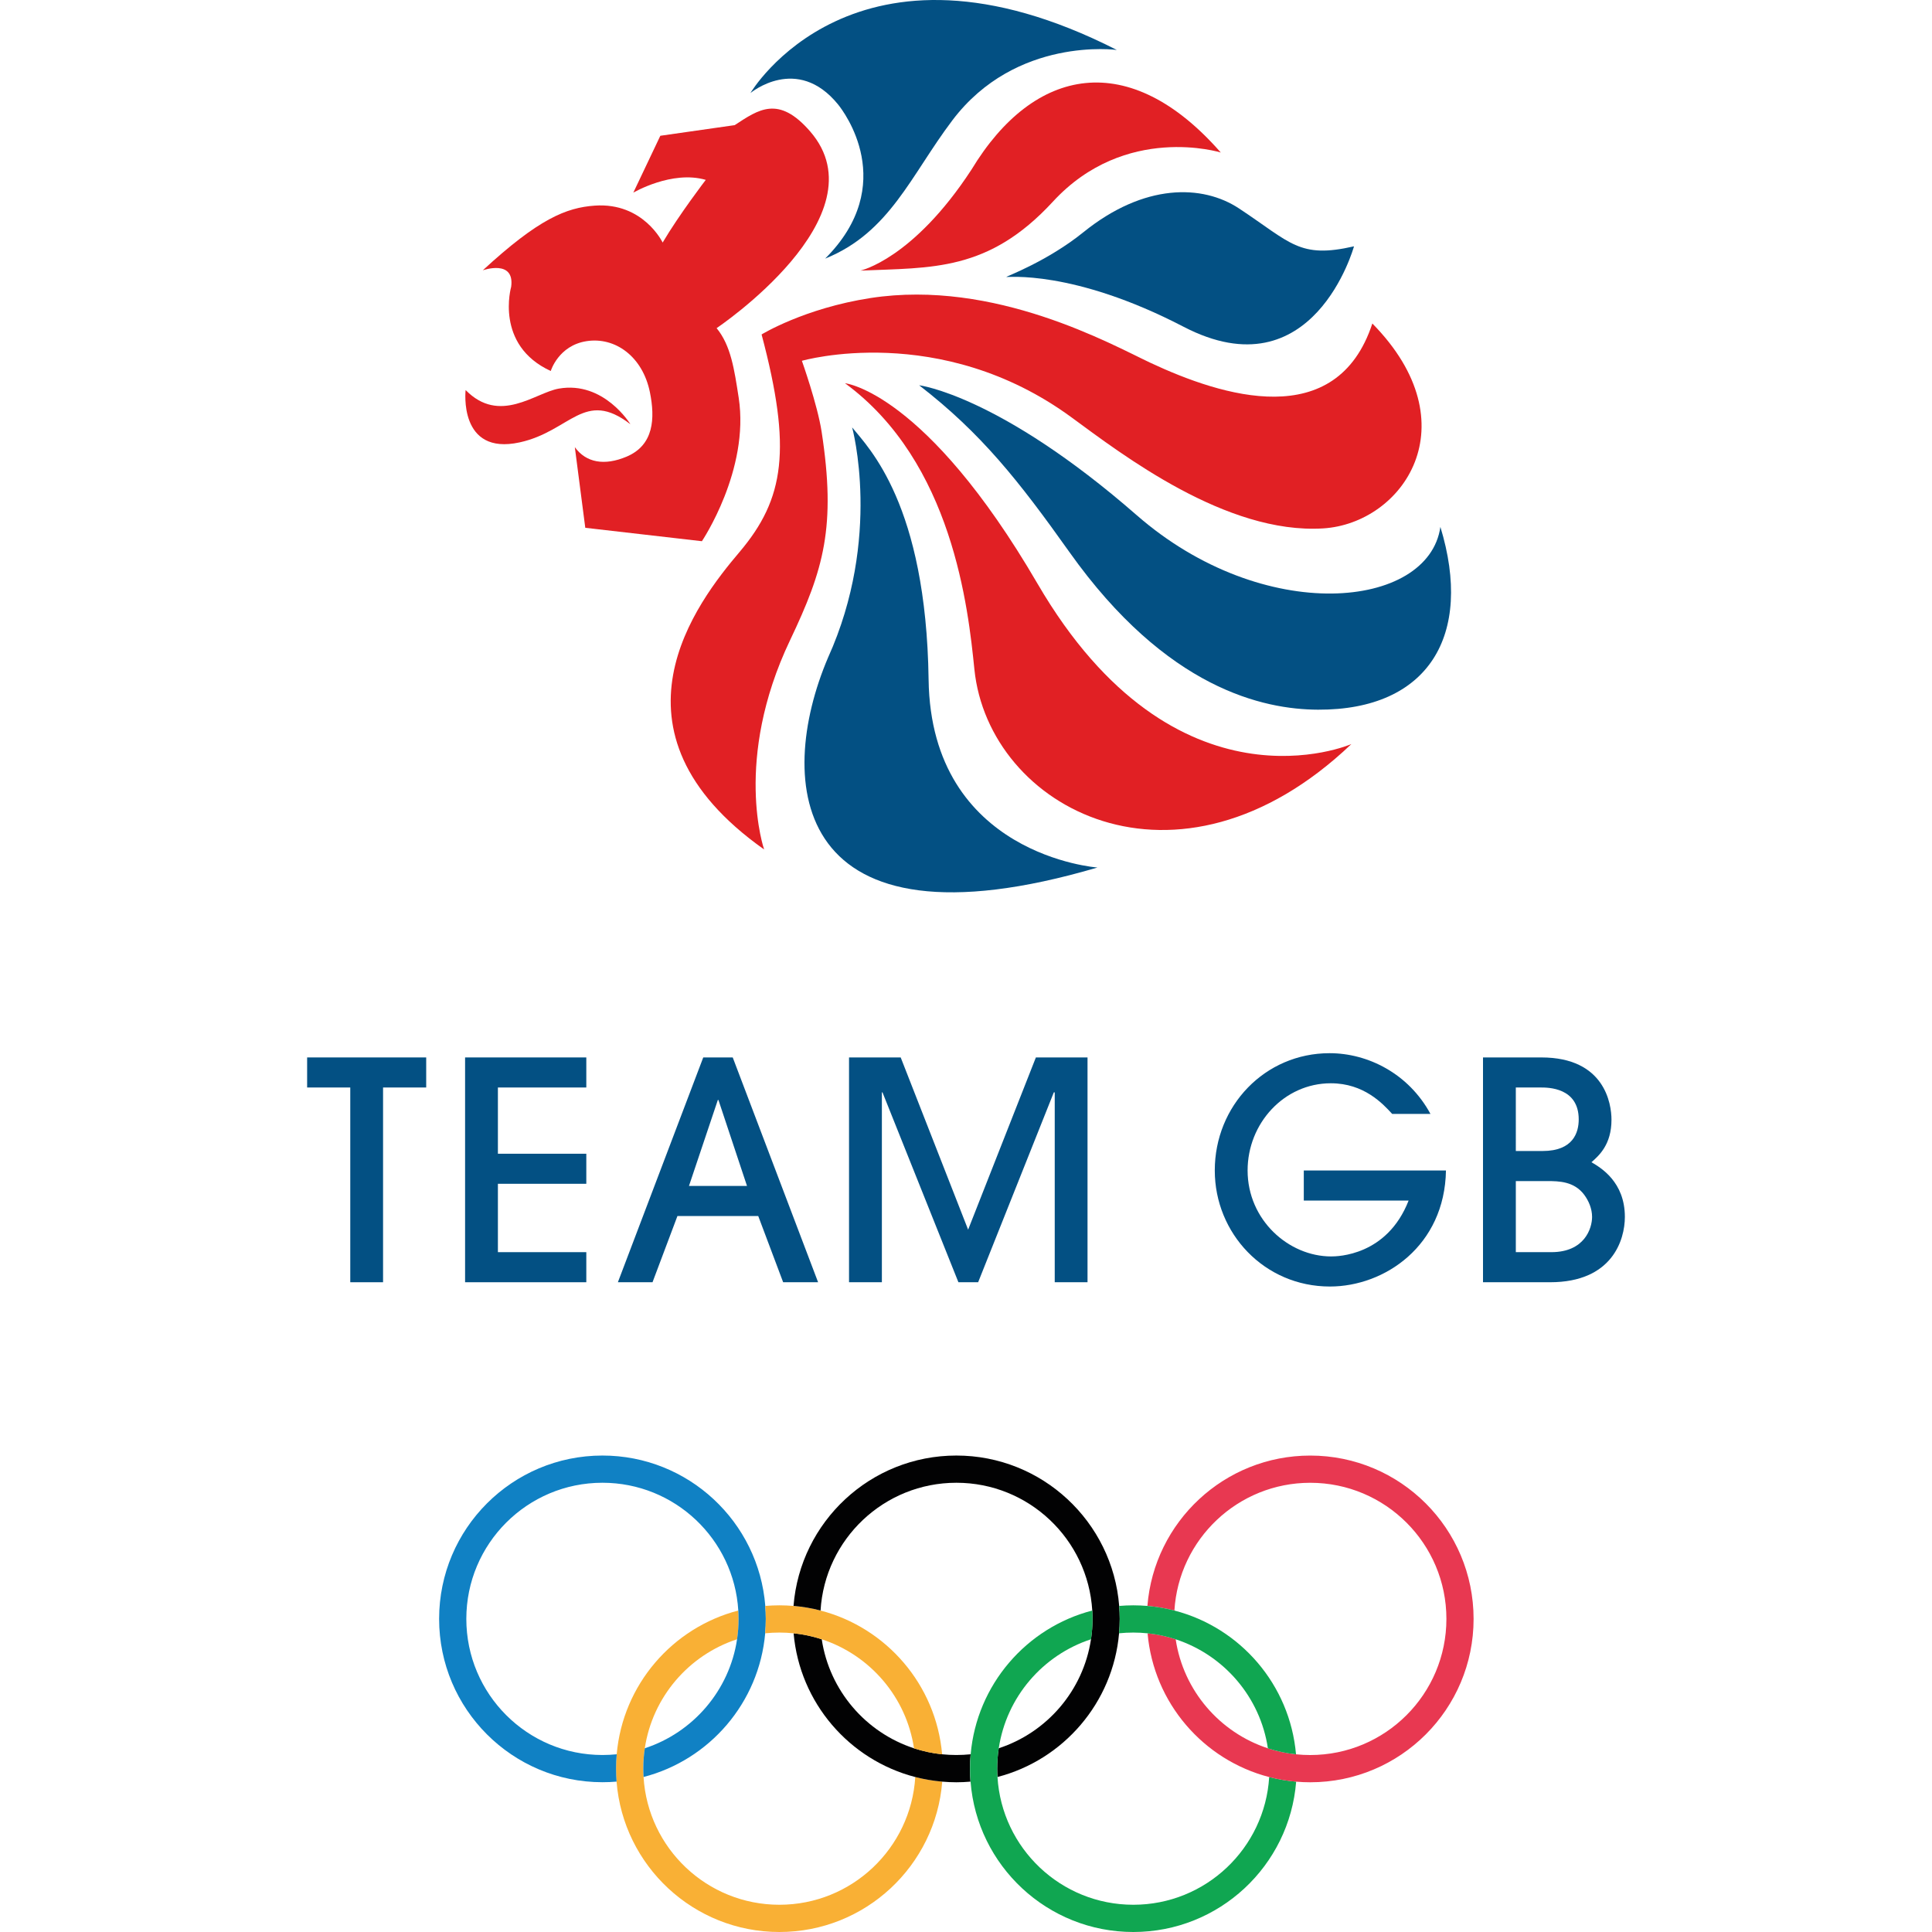
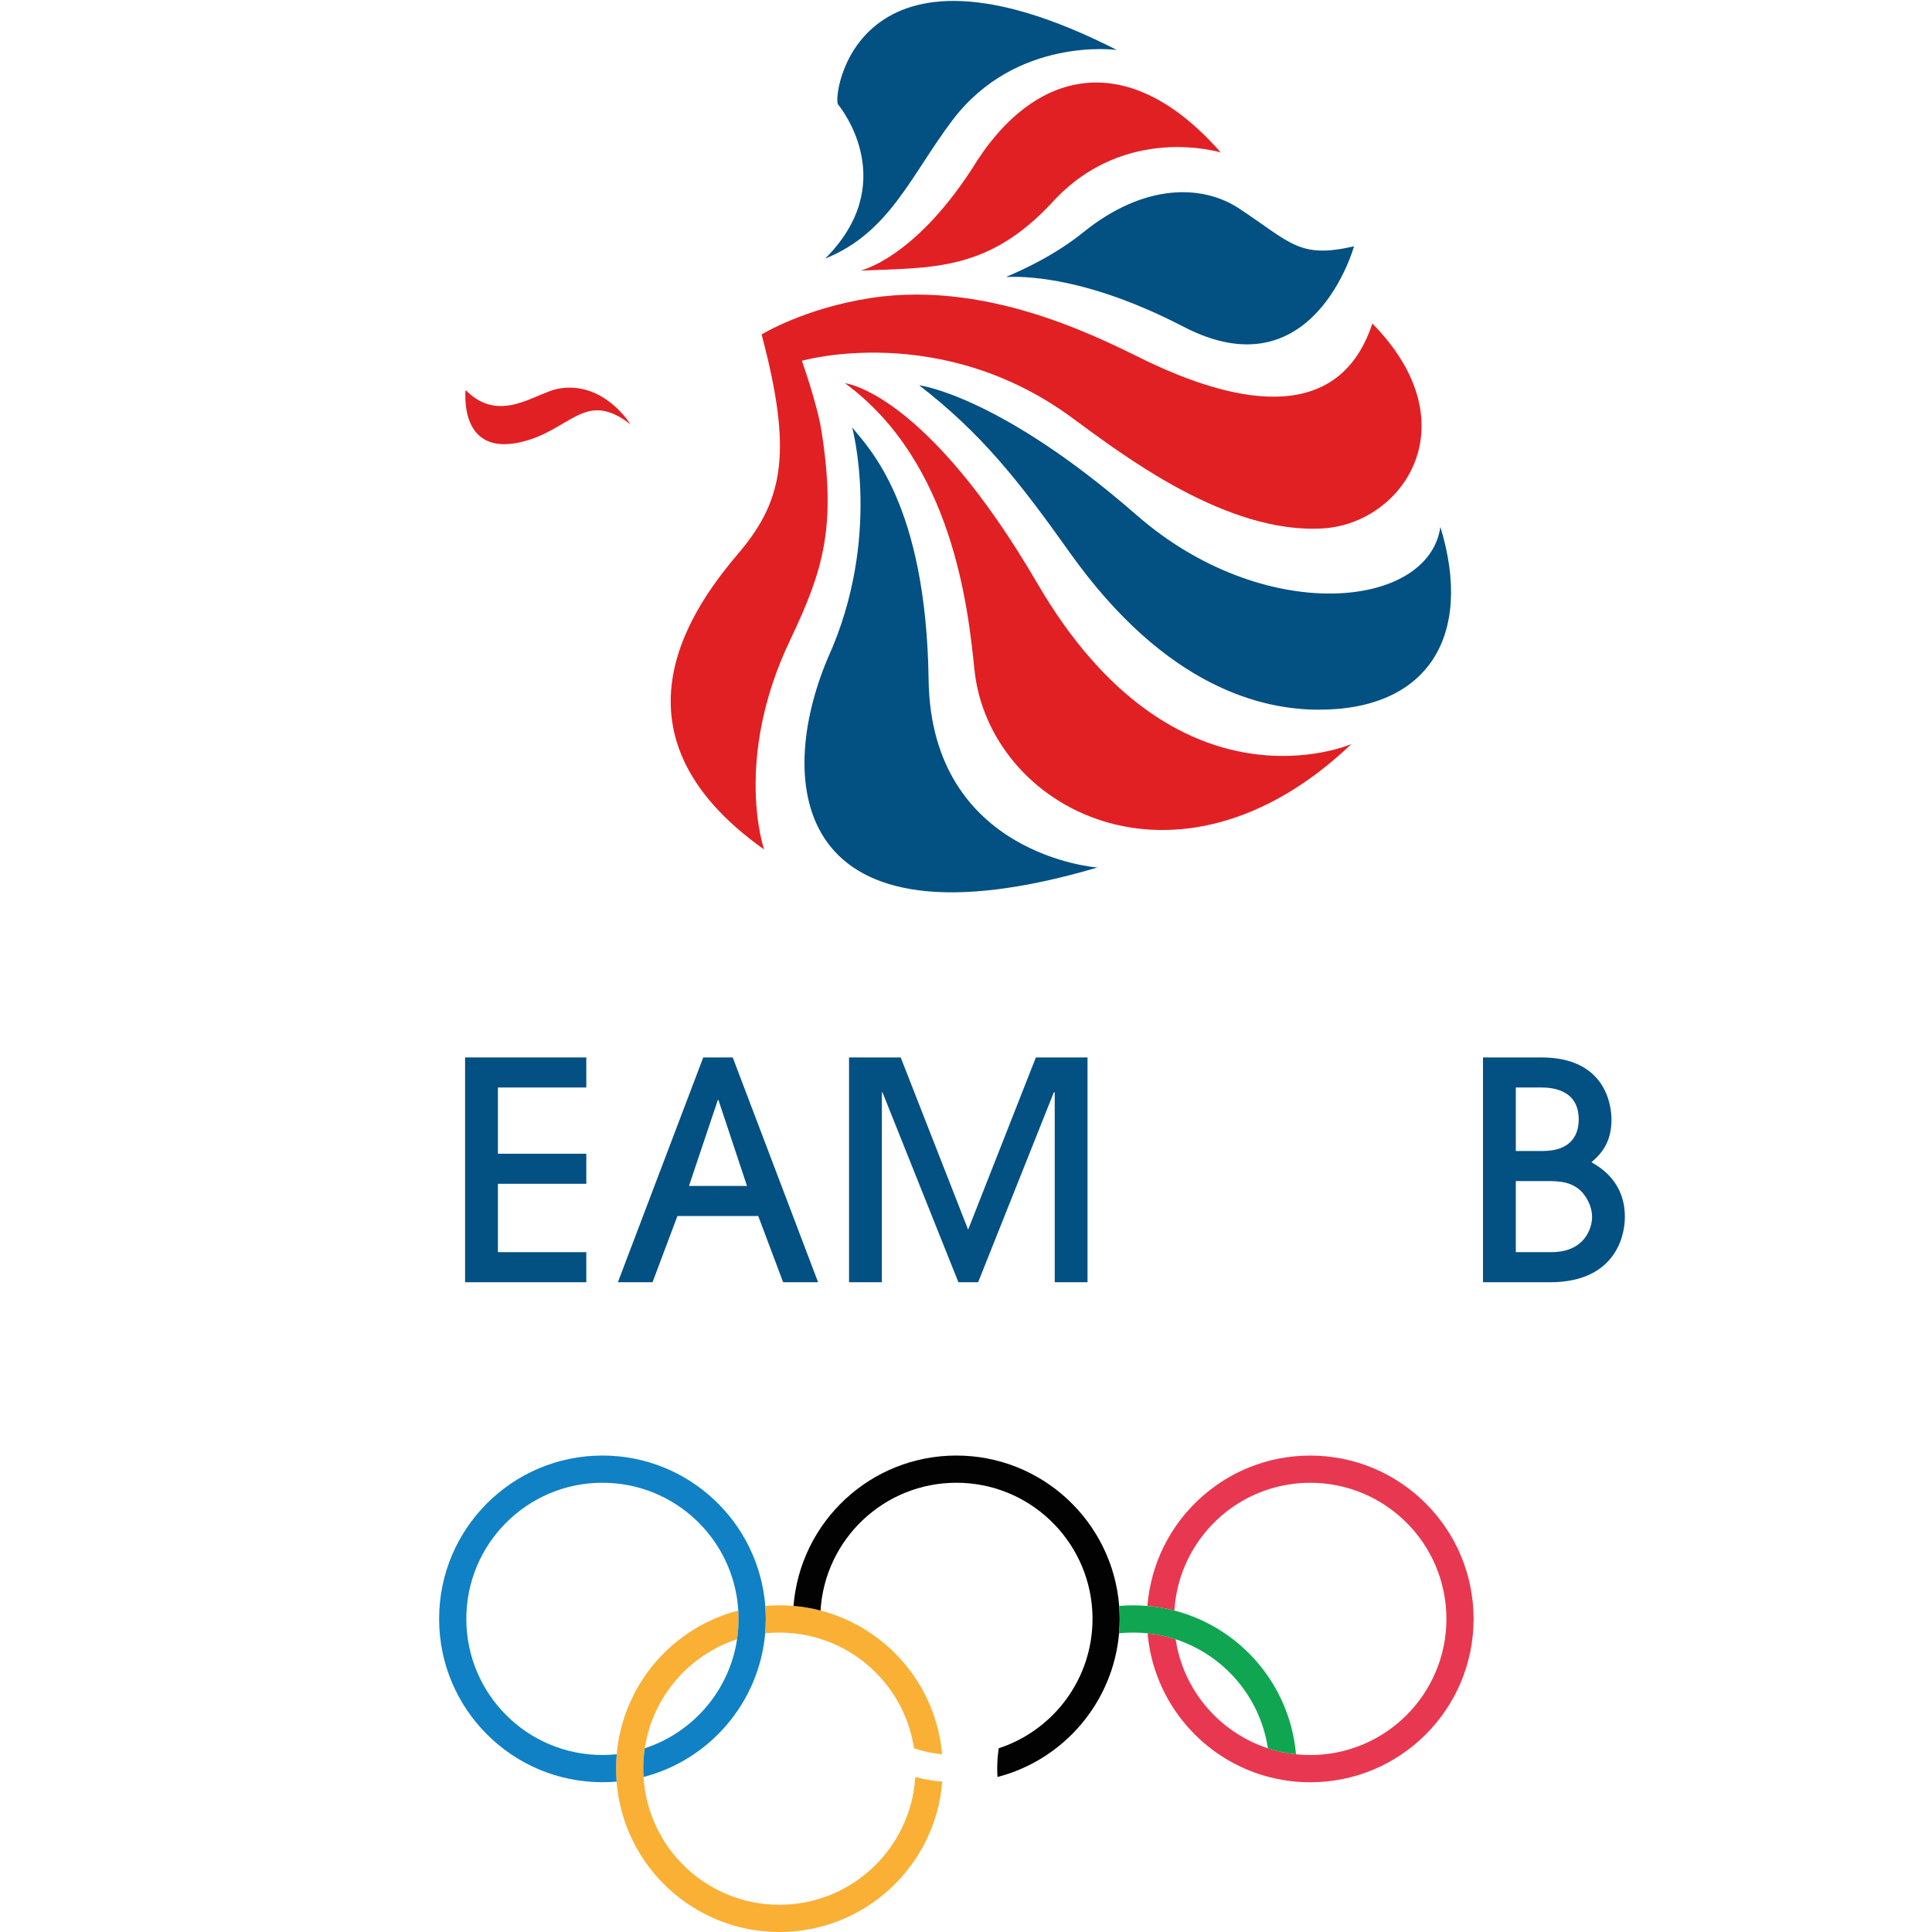
<svg xmlns="http://www.w3.org/2000/svg" width="70" height="70" viewBox="0 0 70 70">
  <g>
    <path fill="#E12024" d="M27.686,30.778c0,0-1.132-3.236,0.941-7.585c1.22-2.561,1.671-4.108,1.142-7.551   c-0.151-0.983-0.715-2.569-0.715-2.569s5.006-1.447,9.78,2.057c1.821,1.334,5.588,4.233,9.105,4.015   c2.886-0.179,5.383-3.763,1.784-7.424c-1.299,3.955-5.443,2.642-8.047,1.421c-1.384-0.649-5.626-3.037-10.133-2.344   c-2.407,0.371-3.949,1.32-3.949,1.32c1.1,4.148,0.836,5.95-0.8,7.883C25.268,21.801,21.607,26.479,27.686,30.778" />
    <path fill="#E12024" d="M22.84,15.37c0,0-0.958-1.576-2.593-1.29c-0.858,0.149-2.14,1.312-3.377,0.052c0,0-0.27,2.385,1.959,1.896   C20.678,15.623,21.166,14.083,22.84,15.37" />
-     <path fill="#E12024" d="M26.619,4.534c0.866-0.566,1.588-1.096,2.737,0.231c2.657,3.071-3.392,7.124-3.392,7.124   c0.519,0.633,0.641,1.495,0.8,2.519c0.403,2.622-1.333,5.201-1.333,5.201l-4.225-0.486l-0.379-2.922   c0.409,0.566,1.074,0.681,1.873,0.345c0.995-0.418,1.037-1.391,0.849-2.327c-0.265-1.314-1.269-2.016-2.292-1.859   c-1.026,0.157-1.302,1.082-1.302,1.082c-2.046-0.94-1.434-3.052-1.434-3.052c0.133-1.009-1.028-0.597-1.028-0.597   c2.023-1.864,3.021-2.27,4.057-2.343c1.762-0.124,2.459,1.338,2.459,1.338c0.599-1.015,1.562-2.271,1.562-2.271   c-1.228-0.358-2.625,0.463-2.625,0.463l0.979-2.061L26.619,4.534z" />
    <path fill="#E12024" d="M48.963,26.959c-6.311,6.01-13.146,2.33-13.659-2.709c-0.223-2.196-0.783-7.501-4.688-10.365   c0,0,2.918,0.303,6.975,7.262C42.603,29.744,48.963,26.959,48.963,26.959" />
    <path fill="#E12024" d="M31.174,9.805c0,0,1.905-0.41,4.027-3.663c2.27-3.753,5.724-4.395,9.03-0.616c0,0-3.455-1.074-6.083,1.781   C35.809,9.845,33.766,9.692,31.174,9.805" />
    <path fill="#035083" d="M52.188,19.091c-0.427,2.986-6.401,3.594-11.008-0.429c-4.98-4.347-7.877-4.703-7.877-4.703   c2.254,1.744,3.608,3.459,5.445,6.045c3.526,4.964,7.04,5.701,9.006,5.709C51.754,25.73,53.39,23.022,52.188,19.091" />
    <path fill="#035083" d="M39.763,31.432c0,0-6.028-0.431-6.118-6.808c-0.089-6.358-2.167-8.388-2.77-9.138   c0,0,1.097,3.99-0.877,8.348C28.07,28.372,28.681,34.692,39.763,31.432" />
    <path fill="#035083" d="M36.456,10.036c-0.002-0.019,1.504-0.576,2.796-1.621c2.206-1.782,4.319-1.736,5.641-0.862   c1.884,1.245,2.179,1.827,4.165,1.372c0,0-1.473,5.357-6.175,2.914C38.859,9.748,36.46,10.056,36.456,10.036" />
-     <path fill="#035083" d="M40.465,1.81c0,0-3.651-0.505-5.96,2.551c-1.505,1.99-2.265,4.063-4.607,5.009c0,0,0.014-0.011,0.034-0.027   L29.897,9.37c2.687-2.685,0.674-5.332,0.467-5.586c-1.485-1.825-3.174-0.413-3.174-0.413S30.959-3.031,40.465,1.81" />
-     <polygon fill="#035083" points="12.691,46.458 12.691,39.402 11.128,39.402 11.128,38.313 15.442,38.313 15.442,39.402   13.879,39.402 13.879,46.458  " />
+     <path fill="#035083" d="M40.465,1.81c0,0-3.651-0.505-5.96,2.551c-1.505,1.99-2.265,4.063-4.607,5.009c0,0,0.014-0.011,0.034-0.027   L29.897,9.37c2.687-2.685,0.674-5.332,0.467-5.586S30.959-3.031,40.465,1.81" />
    <polygon fill="#035083" points="16.851,46.458 16.851,38.313 21.243,38.313 21.243,39.402 18.04,39.402 18.04,41.802   21.243,41.802 21.243,42.891 18.04,42.891 18.04,45.368 21.243,45.368 21.243,46.458  " />
    <path fill="#035083" d="M28.375,46.458l-0.903-2.4h-2.927l-0.903,2.4h-1.255l3.093-8.145h1.068l3.093,8.145H28.375z M27.065,42.968   l-1.035-3.115h-0.021l-1.046,3.115H27.065z" />
    <polygon fill="#035083" points="38.215,46.458 38.215,39.578 38.182,39.578 35.44,46.458 34.725,46.458 31.974,39.578   31.952,39.578 31.952,46.458 30.762,46.458 30.762,38.313 32.634,38.313 35.077,44.553 37.532,38.313 39.403,38.313 39.403,46.458    " />
-     <path fill="#035083" d="M50.442,40.36c-0.342-0.374-1.024-1.111-2.223-1.111c-1.695,0-3.016,1.453-3.016,3.159   c0,1.794,1.487,3.115,3.027,3.115c0.231,0,2.025-0.022,2.807-2.025h-3.798v-1.09h5.151c-0.044,2.73-2.223,4.205-4.205,4.205   c-2.377,0-4.171-1.927-4.171-4.205c0-2.345,1.816-4.249,4.16-4.249c1.387,0,2.862,0.738,3.655,2.201H50.442z" />
    <path fill="#035083" d="M53.733,38.313h2.112c2.301,0,2.542,1.684,2.542,2.256c0,0.902-0.451,1.299-0.726,1.541   c0.342,0.198,1.211,0.715,1.211,1.981c0,0.837-0.462,2.367-2.708,2.367h-2.432V38.313z M54.921,41.703h0.968   c1.113,0,1.311-0.671,1.311-1.145c0-1.156-1.112-1.156-1.376-1.156h-0.903V41.703z M54.921,45.368h1.288   c1.2,0,1.475-0.859,1.475-1.277c0-0.297-0.122-0.583-0.286-0.803c-0.363-0.485-0.914-0.495-1.332-0.495h-1.145V45.368z" />
    <path fill="#F9B035" d="M33.162,64.385c-0.158,2.582-2.301,4.628-4.923,4.628s-4.765-2.046-4.922-4.628   c-0.006-0.1-0.01-0.201-0.01-0.303c0-0.251,0.019-0.497,0.055-0.738c0.279-1.859,1.596-3.379,3.343-3.951   c0.036-0.24,0.055-0.487,0.055-0.738c0-0.102-0.003-0.203-0.01-0.303c-2.386,0.618-4.186,2.687-4.406,5.209   c-0.015,0.172-0.024,0.345-0.024,0.52c0,0.158,0.006,0.315,0.019,0.47C22.579,67.601,25.129,70,28.239,70   c3.11,0,5.66-2.399,5.9-5.448C33.805,64.523,33.478,64.467,33.162,64.385" />
    <path fill="#1081C4" d="M27.728,58.185c-0.24-3.048-2.79-5.448-5.9-5.448c-3.268,0-5.918,2.65-5.918,5.918   c0,3.269,2.65,5.918,5.918,5.918c0.172,0,0.344-0.007,0.512-0.022c-0.012-0.155-0.019-0.312-0.019-0.47   c0-0.176,0.008-0.349,0.024-0.52c-0.17,0.017-0.343,0.026-0.517,0.026c-2.724,0-4.932-2.208-4.932-4.932   c0-2.724,2.208-4.932,4.932-4.932c2.622,0,4.765,2.046,4.922,4.629c0.007,0.1,0.01,0.201,0.01,0.303   c0,0.251-0.018,0.497-0.054,0.737c-0.279,1.86-1.597,3.38-3.343,3.951c-0.037,0.241-0.055,0.487-0.055,0.738   c0,0.102,0.003,0.203,0.01,0.303c2.386-0.618,4.186-2.687,4.407-5.21c0.015-0.171,0.022-0.344,0.022-0.519   C27.746,58.498,27.74,58.341,27.728,58.185" />
-     <path fill="#020203" d="M35.167,63.561c-0.169,0.017-0.341,0.026-0.516,0.026c-0.174,0-0.346-0.009-0.517-0.026   c-0.351-0.037-0.692-0.111-1.019-0.217c-1.746-0.571-3.063-2.091-3.342-3.951c-0.326-0.107-0.666-0.181-1.019-0.217   c0.22,2.522,2.021,4.591,4.407,5.209c0.316,0.082,0.643,0.138,0.977,0.167c0.169,0.015,0.34,0.023,0.512,0.023   c0.173,0,0.343-0.008,0.512-0.023c-0.013-0.155-0.019-0.312-0.019-0.47C35.143,63.906,35.152,63.733,35.167,63.561" />
    <path fill="#F9B035" d="M29.729,58.353c-0.317-0.082-0.643-0.138-0.978-0.167c-0.168-0.014-0.339-0.022-0.512-0.022   c-0.172,0-0.343,0.008-0.511,0.022c0.012,0.156,0.018,0.313,0.018,0.471c0,0.176-0.008,0.349-0.022,0.52   c0.169-0.017,0.342-0.026,0.515-0.026c0.175,0,0.347,0.009,0.517,0.027c0.353,0.037,0.693,0.111,1.018,0.217   c1.747,0.572,3.064,2.091,3.342,3.951c0.326,0.107,0.667,0.18,1.019,0.217C33.915,61.039,32.114,58.971,29.729,58.353" />
    <path fill="#020203" d="M40.55,58.185c-0.24-3.048-2.789-5.448-5.899-5.448c-3.11,0-5.659,2.4-5.9,5.448   c0.335,0.029,0.661,0.085,0.979,0.167c0.156-2.583,2.3-4.629,4.922-4.629c2.622,0,4.765,2.046,4.923,4.629   c0.006,0.1,0.009,0.201,0.009,0.303c0,0.251-0.019,0.497-0.055,0.737c-0.279,1.86-1.596,3.38-3.343,3.951   c-0.036,0.241-0.055,0.487-0.055,0.738c0,0.102,0.004,0.203,0.01,0.303c2.385-0.618,4.186-2.687,4.406-5.21   c0.015-0.171,0.023-0.344,0.023-0.519C40.569,58.498,40.563,58.341,40.55,58.185" />
-     <path fill="#10A651" d="M45.985,64.385c-0.157,2.582-2.301,4.628-4.922,4.628c-2.622,0-4.766-2.046-4.922-4.628   c-0.006-0.1-0.01-0.201-0.01-0.303c0-0.251,0.019-0.497,0.056-0.738c0.279-1.859,1.596-3.379,3.343-3.951   c0.036-0.24,0.055-0.487,0.055-0.738c0-0.102-0.004-0.203-0.009-0.303c-2.386,0.618-4.187,2.687-4.407,5.209   c-0.014,0.172-0.023,0.345-0.023,0.52c0,0.158,0.006,0.315,0.019,0.47C35.402,67.601,37.952,70,41.062,70   c3.11,0,5.66-2.399,5.9-5.448C46.627,64.523,46.301,64.467,45.985,64.385" />
    <path fill="#E83851" d="M47.473,52.738c-3.109,0-5.659,2.4-5.9,5.448c0.334,0.029,0.662,0.085,0.978,0.167   c0.157-2.583,2.301-4.629,4.922-4.629c2.724,0,4.933,2.208,4.933,4.932s-2.209,4.932-4.933,4.932c-0.173,0-0.346-0.009-0.516-0.026   c-0.352-0.037-0.692-0.111-1.019-0.218c-1.745-0.571-3.063-2.091-3.341-3.95c-0.326-0.107-0.667-0.181-1.018-0.217   c0.219,2.522,2.02,4.591,4.405,5.209c0.316,0.082,0.643,0.138,0.978,0.167c0.169,0.015,0.339,0.022,0.511,0.022   c3.269,0,5.918-2.65,5.918-5.918C53.392,55.388,50.742,52.738,47.473,52.738" />
    <path fill="#10A651" d="M42.551,58.353c-0.316-0.082-0.643-0.138-0.978-0.167c-0.168-0.014-0.339-0.022-0.511-0.022   c-0.172,0-0.343,0.008-0.512,0.022c0.012,0.156,0.019,0.313,0.019,0.471c0,0.176-0.009,0.349-0.023,0.52   c0.17-0.017,0.342-0.026,0.516-0.026s0.347,0.009,0.517,0.027c0.351,0.037,0.692,0.111,1.018,0.217   c1.746,0.572,3.064,2.091,3.341,3.951c0.327,0.107,0.667,0.18,1.019,0.217C46.738,61.039,44.937,58.971,42.551,58.353" />
  </g>
</svg>